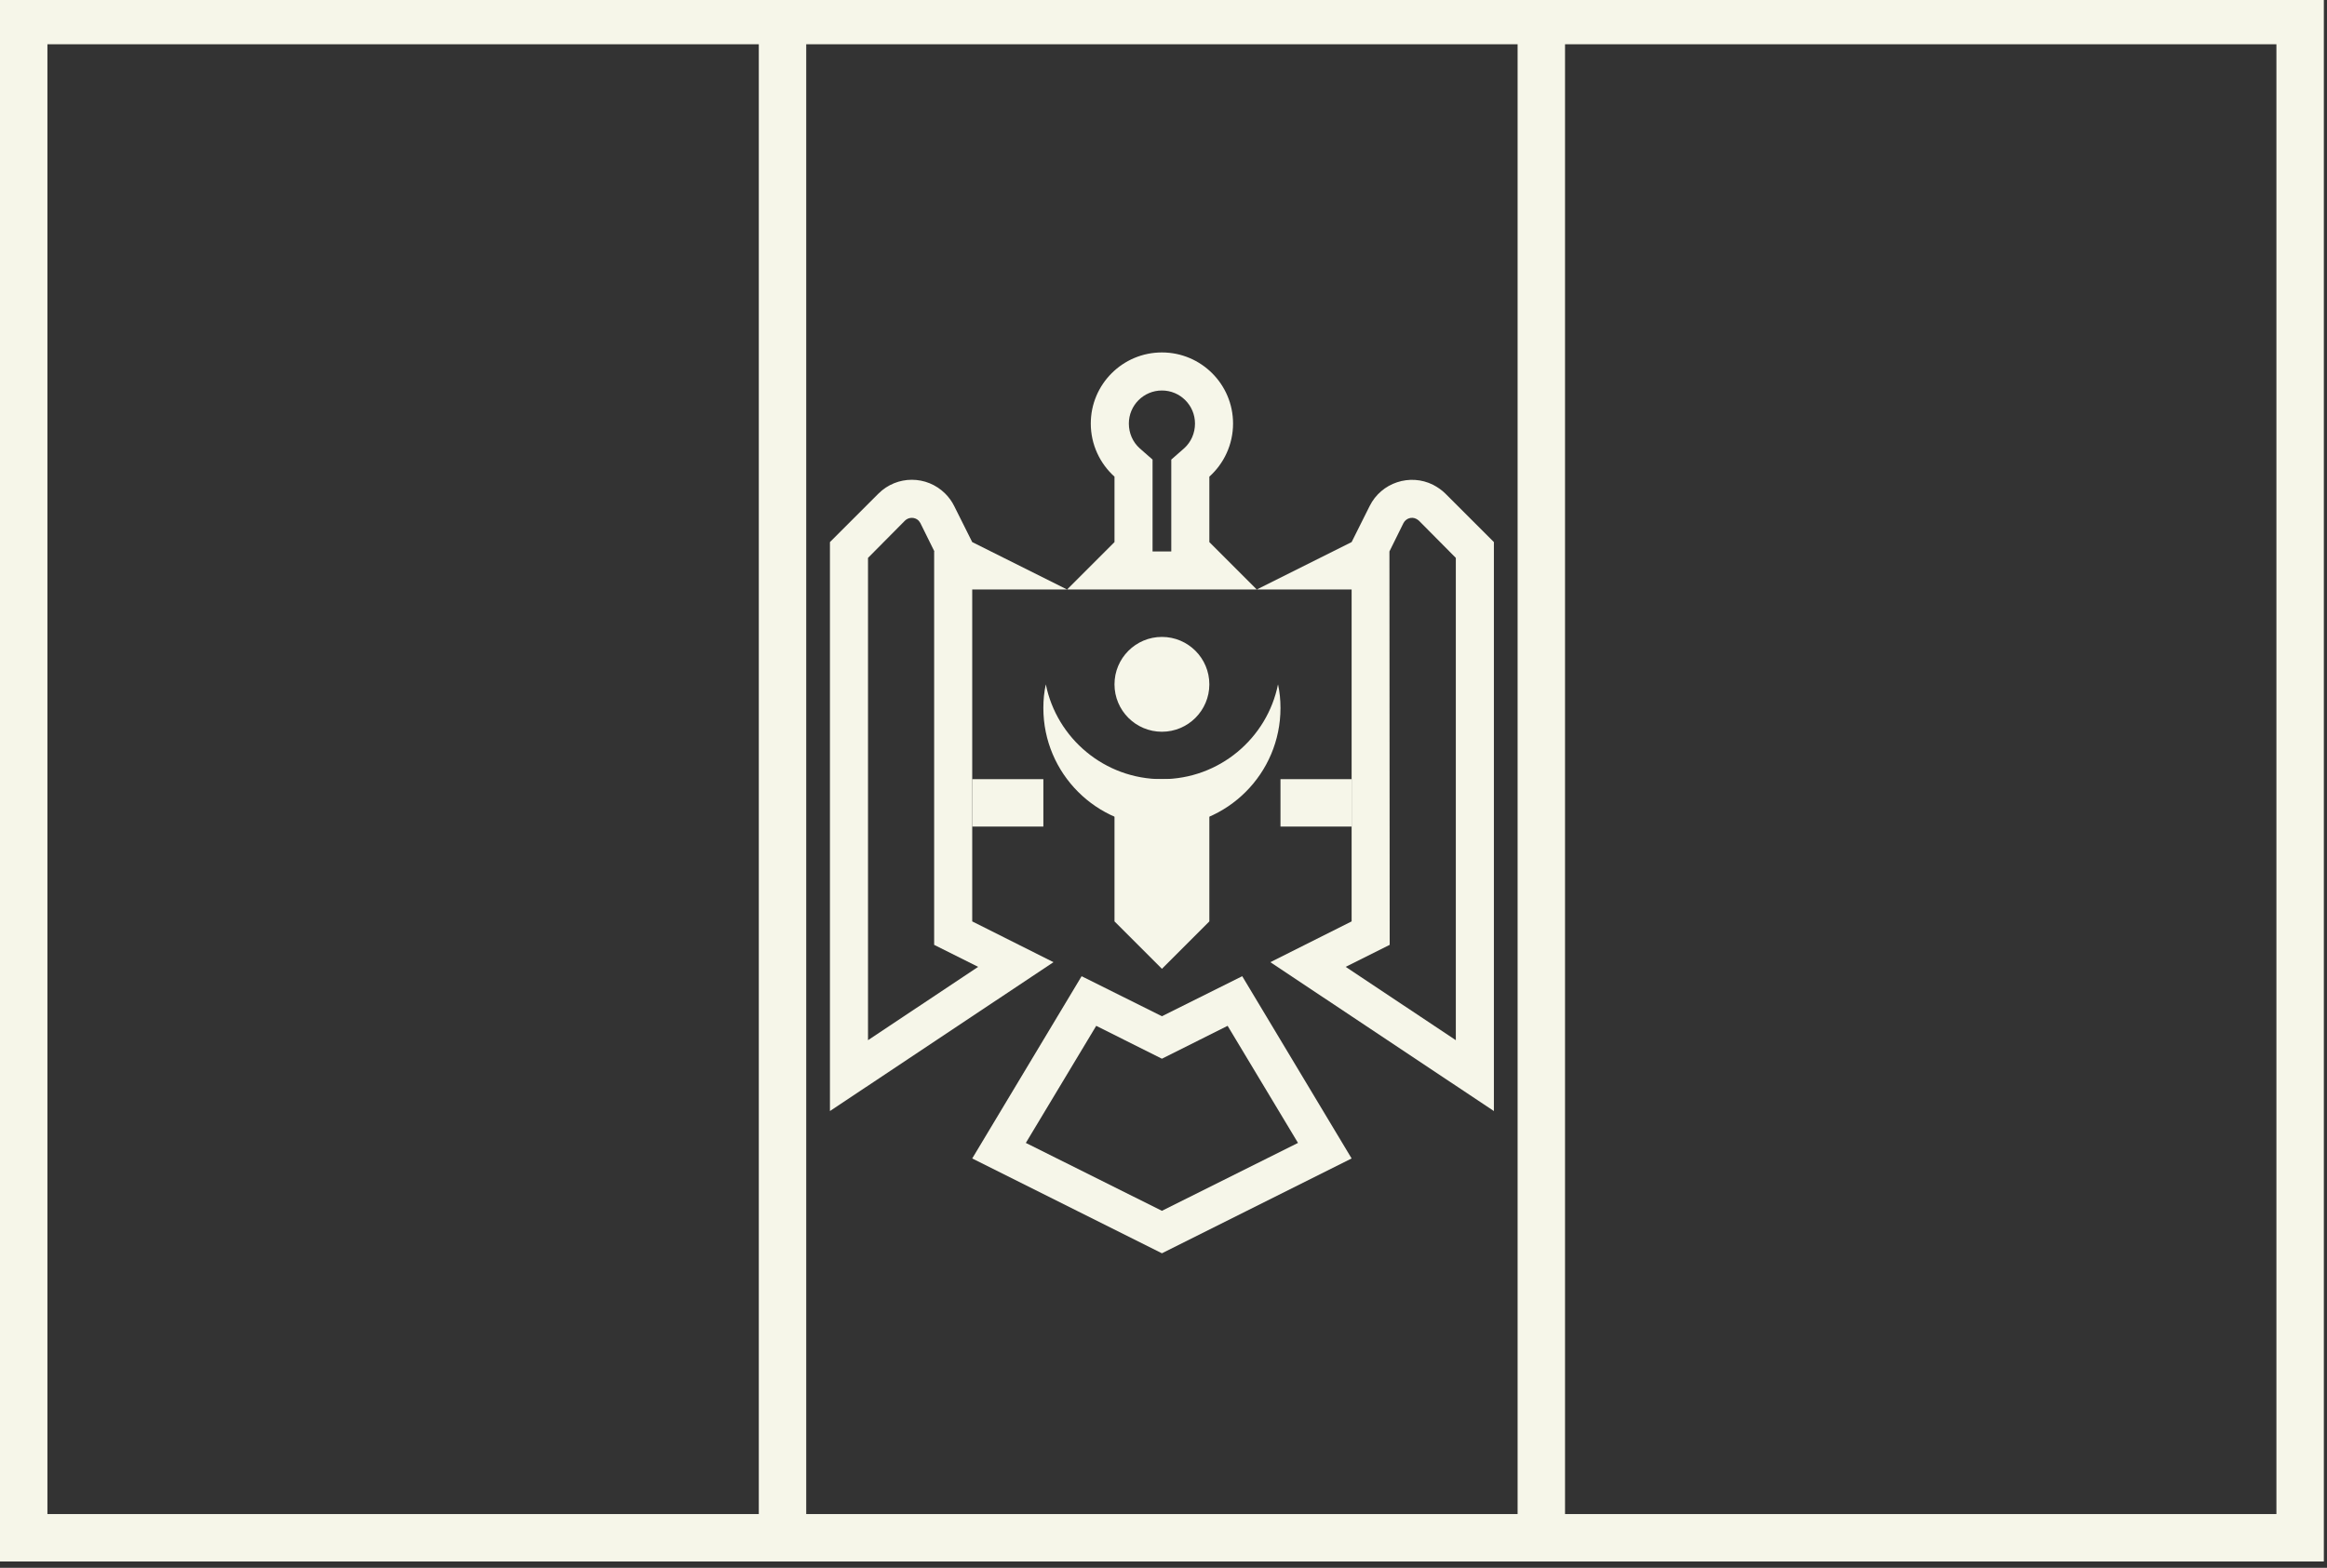
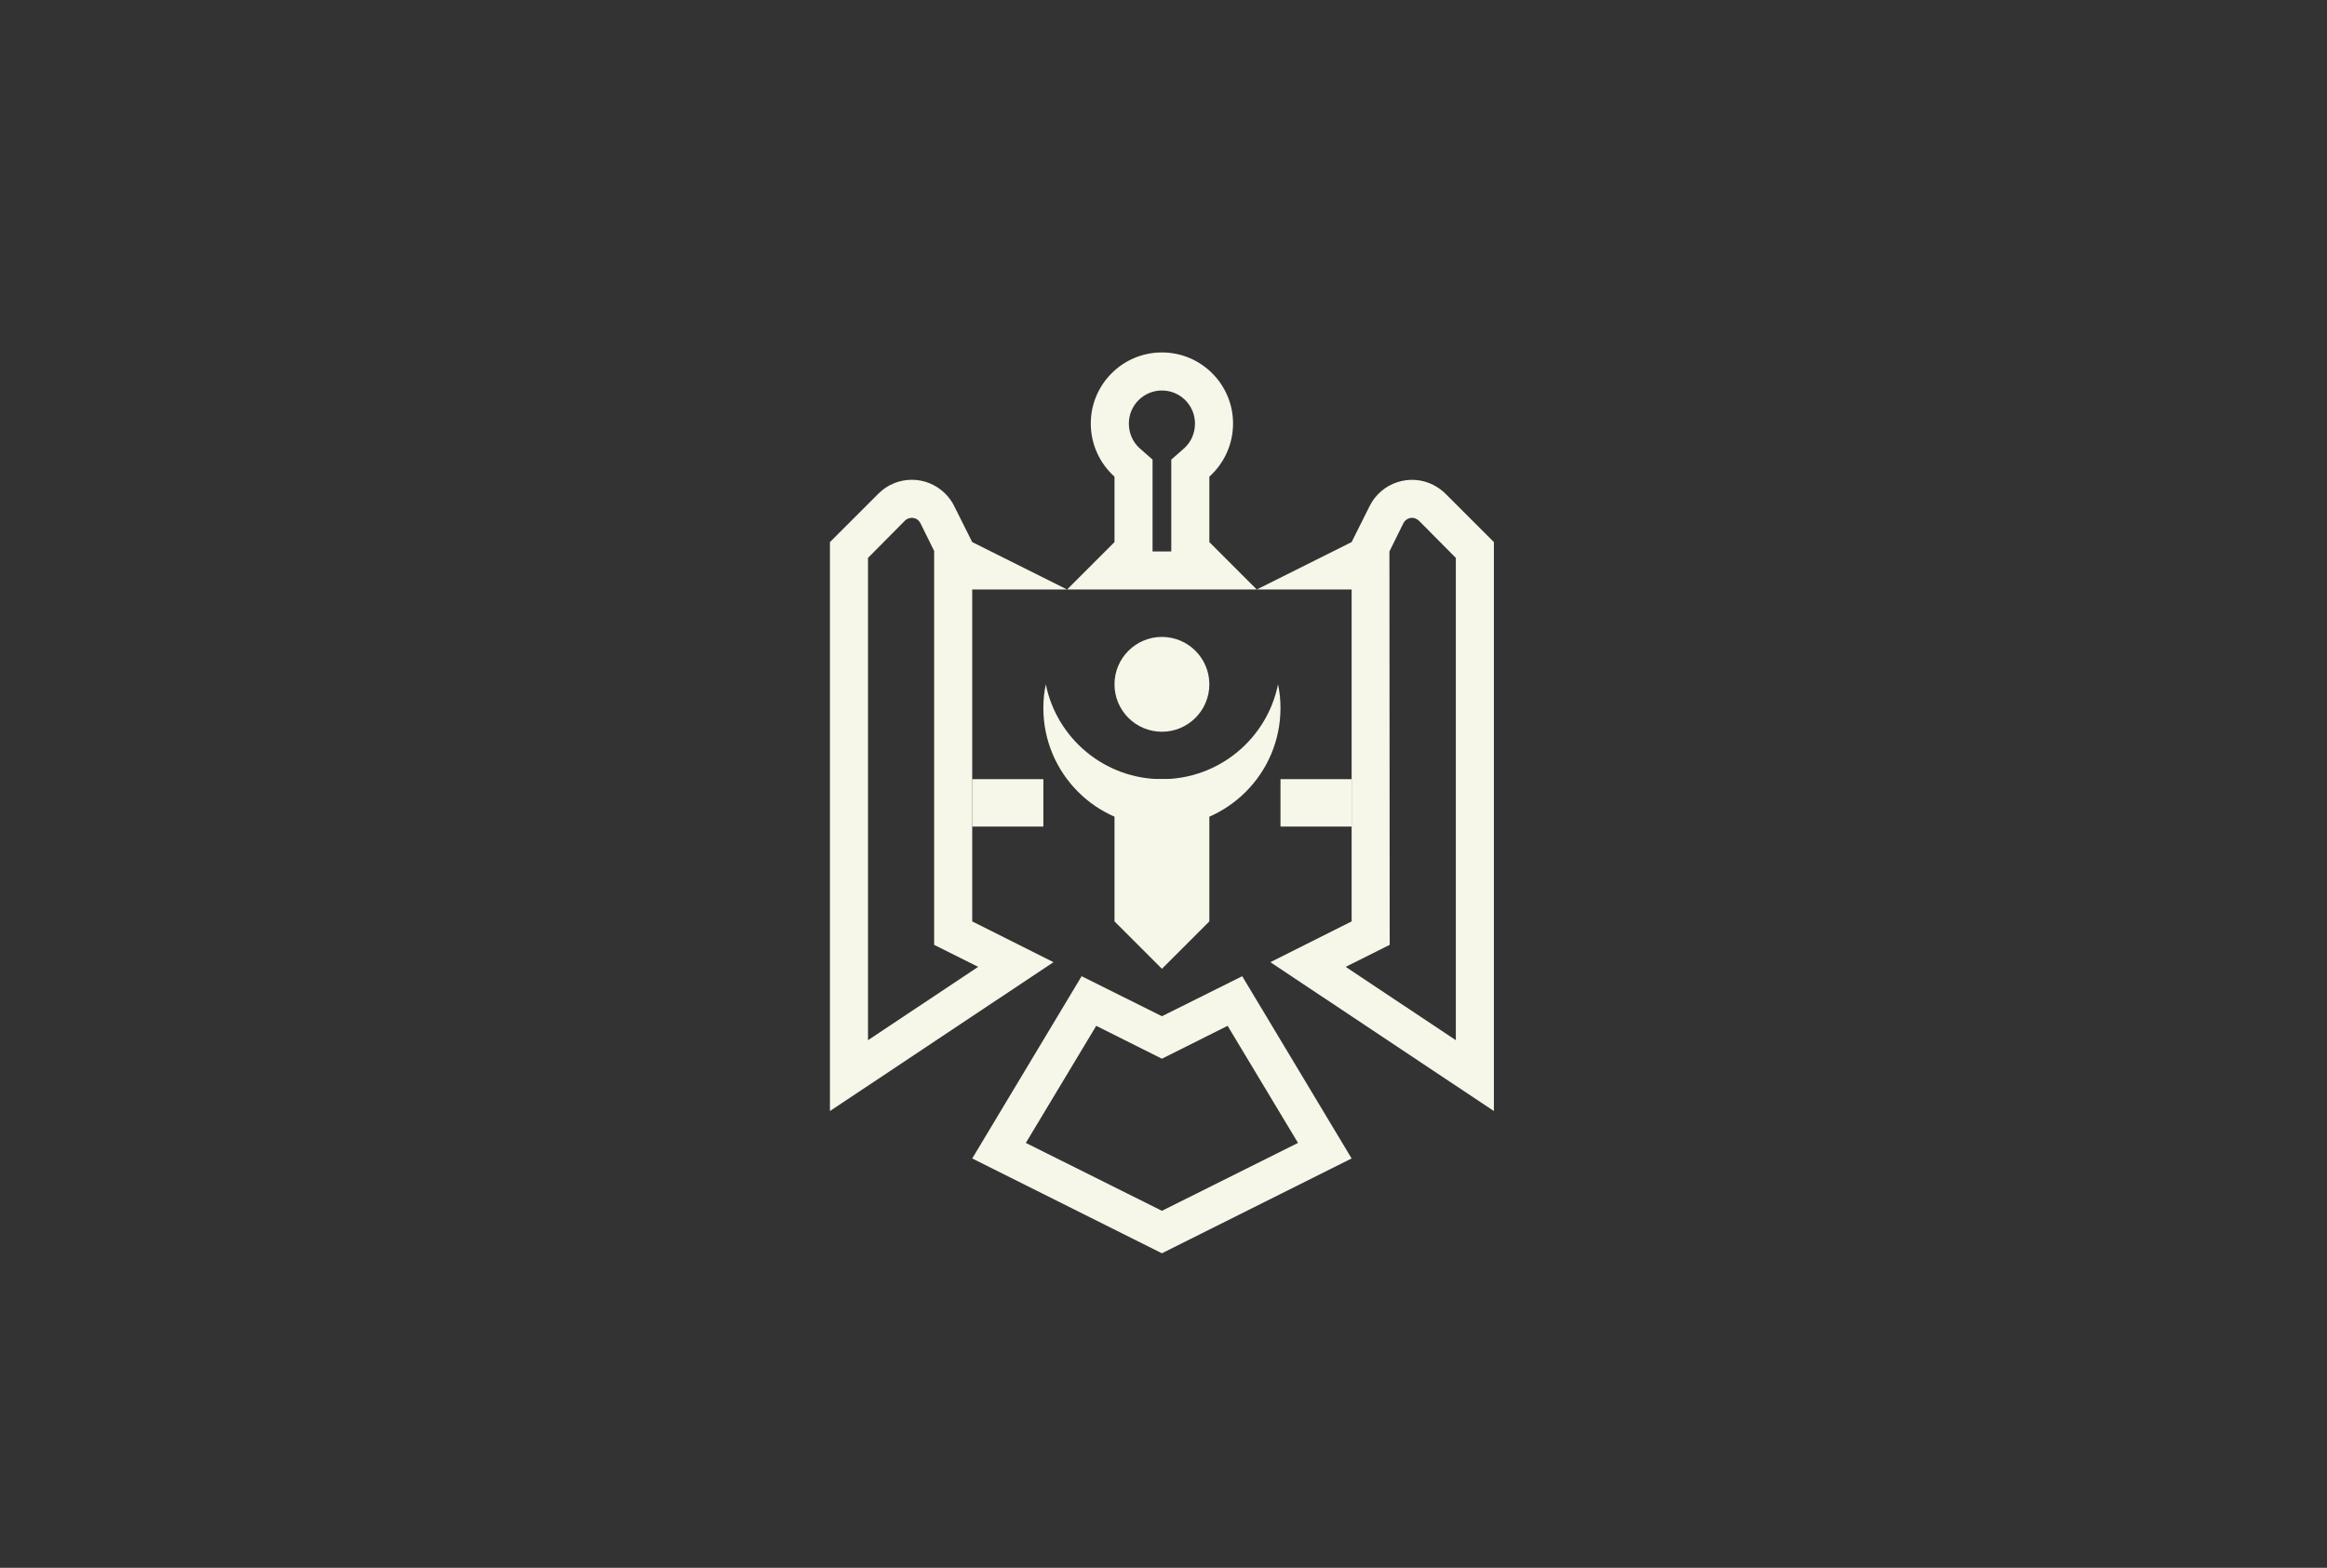
<svg xmlns="http://www.w3.org/2000/svg" fill="#f6f6e9" height="24.8" preserveAspectRatio="xMidYMid meet" version="1" viewBox="0.0 0.3 36.8 24.8" width="36.8" zoomAndPan="magnify">
  <rect x="0.0" y="0.3" width="36.8" height="24.8" fill="#333333" stroke="none" />
  <g id="change1_1">
-     <path d="M 36.75 25 L 0 25 L 0 0.25 L 36.75 0.25 Z M 0.75 24.25 L 12 24.25 L 12 1 L 0.75 1 Z M 12.75 24.25 L 24 24.25 L 24 1 L 12.75 1 Z M 24.75 24.25 L 36 24.25 L 36 1 L 24.75 1 Z M 24.75 24.25" fill="inherit" />
    <path d="M 23.023 16.754 L 23.023 9.125 L 22.438 8.535 C 22.426 8.523 22.41 8.516 22.398 8.508 C 22.324 8.469 22.234 8.5 22.195 8.574 L 21.973 9.023 L 21.977 15.246 L 21.281 15.594 Z M 18.523 7.57 L 18.727 7.391 C 18.836 7.293 18.898 7.152 18.898 7 C 18.898 6.711 18.664 6.477 18.375 6.477 C 18.086 6.477 17.852 6.711 17.852 7 C 17.852 7.152 17.914 7.293 18.023 7.391 L 18.227 7.57 L 18.227 9.023 L 18.523 9.023 Z M 14.555 8.574 C 14.547 8.559 14.535 8.547 14.527 8.535 C 14.469 8.477 14.371 8.477 14.312 8.535 L 13.727 9.125 L 13.727 16.754 L 15.469 15.594 L 14.773 15.246 L 14.773 9.023 L 14.777 9.023 Z M 21.375 14.875 L 21.375 9.625 L 15.375 9.625 L 15.375 14.875 L 16.66 15.52 L 13.125 17.875 L 13.125 8.875 L 13.891 8.109 C 14.184 7.816 14.656 7.816 14.949 8.109 C 15.008 8.168 15.055 8.234 15.09 8.305 L 15.375 8.875 L 16.875 9.625 L 17.625 8.875 L 17.625 7.84 C 17.395 7.633 17.25 7.332 17.25 7 C 17.25 6.379 17.754 5.875 18.375 5.875 C 18.996 5.875 19.5 6.379 19.5 7 C 19.5 7.332 19.355 7.633 19.125 7.84 L 19.125 8.875 L 19.875 9.625 L 21.375 8.875 L 21.66 8.305 C 21.844 7.934 22.297 7.785 22.664 7.969 C 22.738 8.008 22.805 8.055 22.859 8.109 L 23.625 8.875 L 23.625 17.875 L 20.09 15.52 Z M 19.414 16.527 L 18.375 17.047 L 17.336 16.527 L 16.223 18.379 L 18.375 19.453 L 20.527 18.379 Z M 21.375 18.625 L 18.375 20.125 L 15.375 18.625 L 17.105 15.742 L 18.375 16.375 L 19.645 15.742 Z M 21.375 18.625" fill="inherit" />
    <path d="M 15.375 13.375 L 16.5 13.375 L 16.5 12.625 L 15.375 12.625 Z M 15.375 13.375" fill="inherit" />
    <path d="M 20.25 13.375 L 21.375 13.375 L 21.375 12.625 L 20.25 12.625 Z M 20.25 13.375" fill="inherit" />
    <path d="M 17.625 12.625 L 19.125 12.625 L 19.125 14.875 L 18.375 15.625 L 17.625 14.875 Z M 17.625 12.625" fill="inherit" />
    <path d="M 19.125 11.125 C 19.125 11.539 18.789 11.875 18.375 11.875 C 17.961 11.875 17.625 11.539 17.625 11.125 C 17.625 10.711 17.961 10.375 18.375 10.375 C 18.789 10.375 19.125 10.711 19.125 11.125 Z M 19.125 11.125" fill="inherit" />
    <path d="M 16.539 11.125 C 16.711 11.98 17.469 12.625 18.375 12.625 C 19.281 12.625 20.039 11.98 20.211 11.125 C 20.238 11.246 20.25 11.371 20.25 11.5 C 20.25 12.535 19.41 13.375 18.375 13.375 C 17.34 13.375 16.5 12.535 16.5 11.5 C 16.5 11.371 16.512 11.246 16.539 11.125 Z M 16.539 11.125" fill="inherit" />
  </g>
</svg>